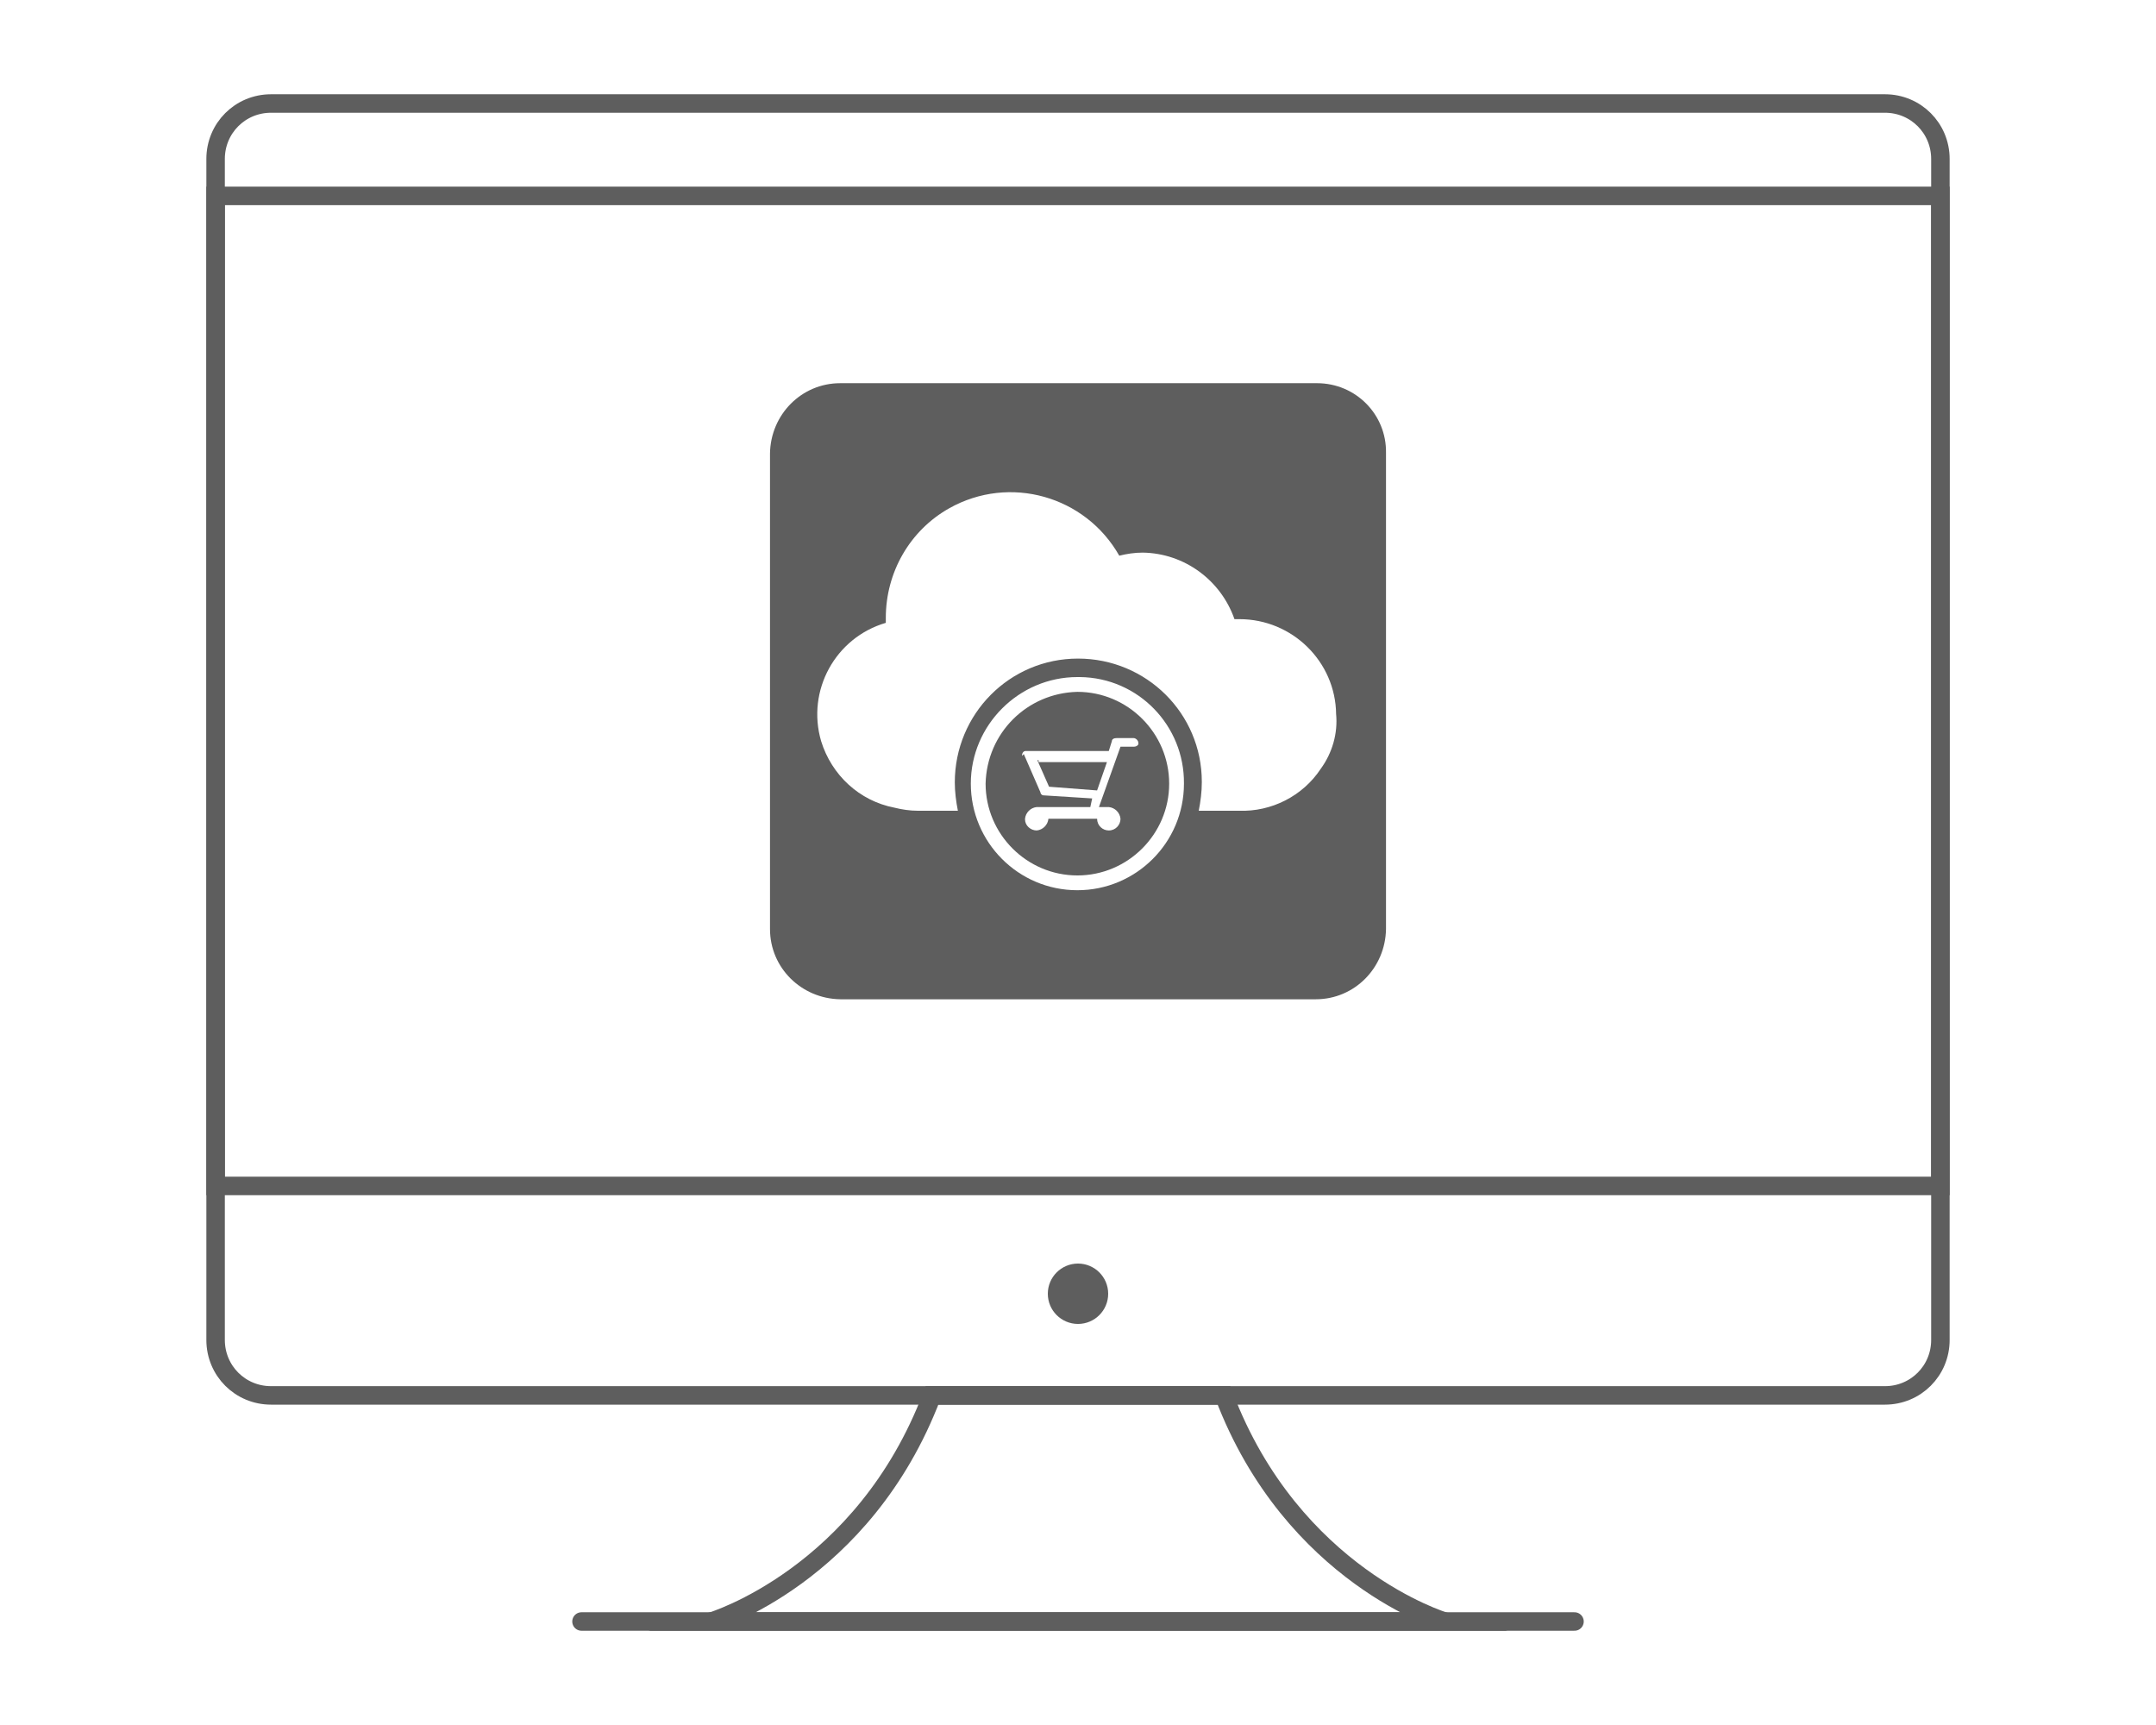
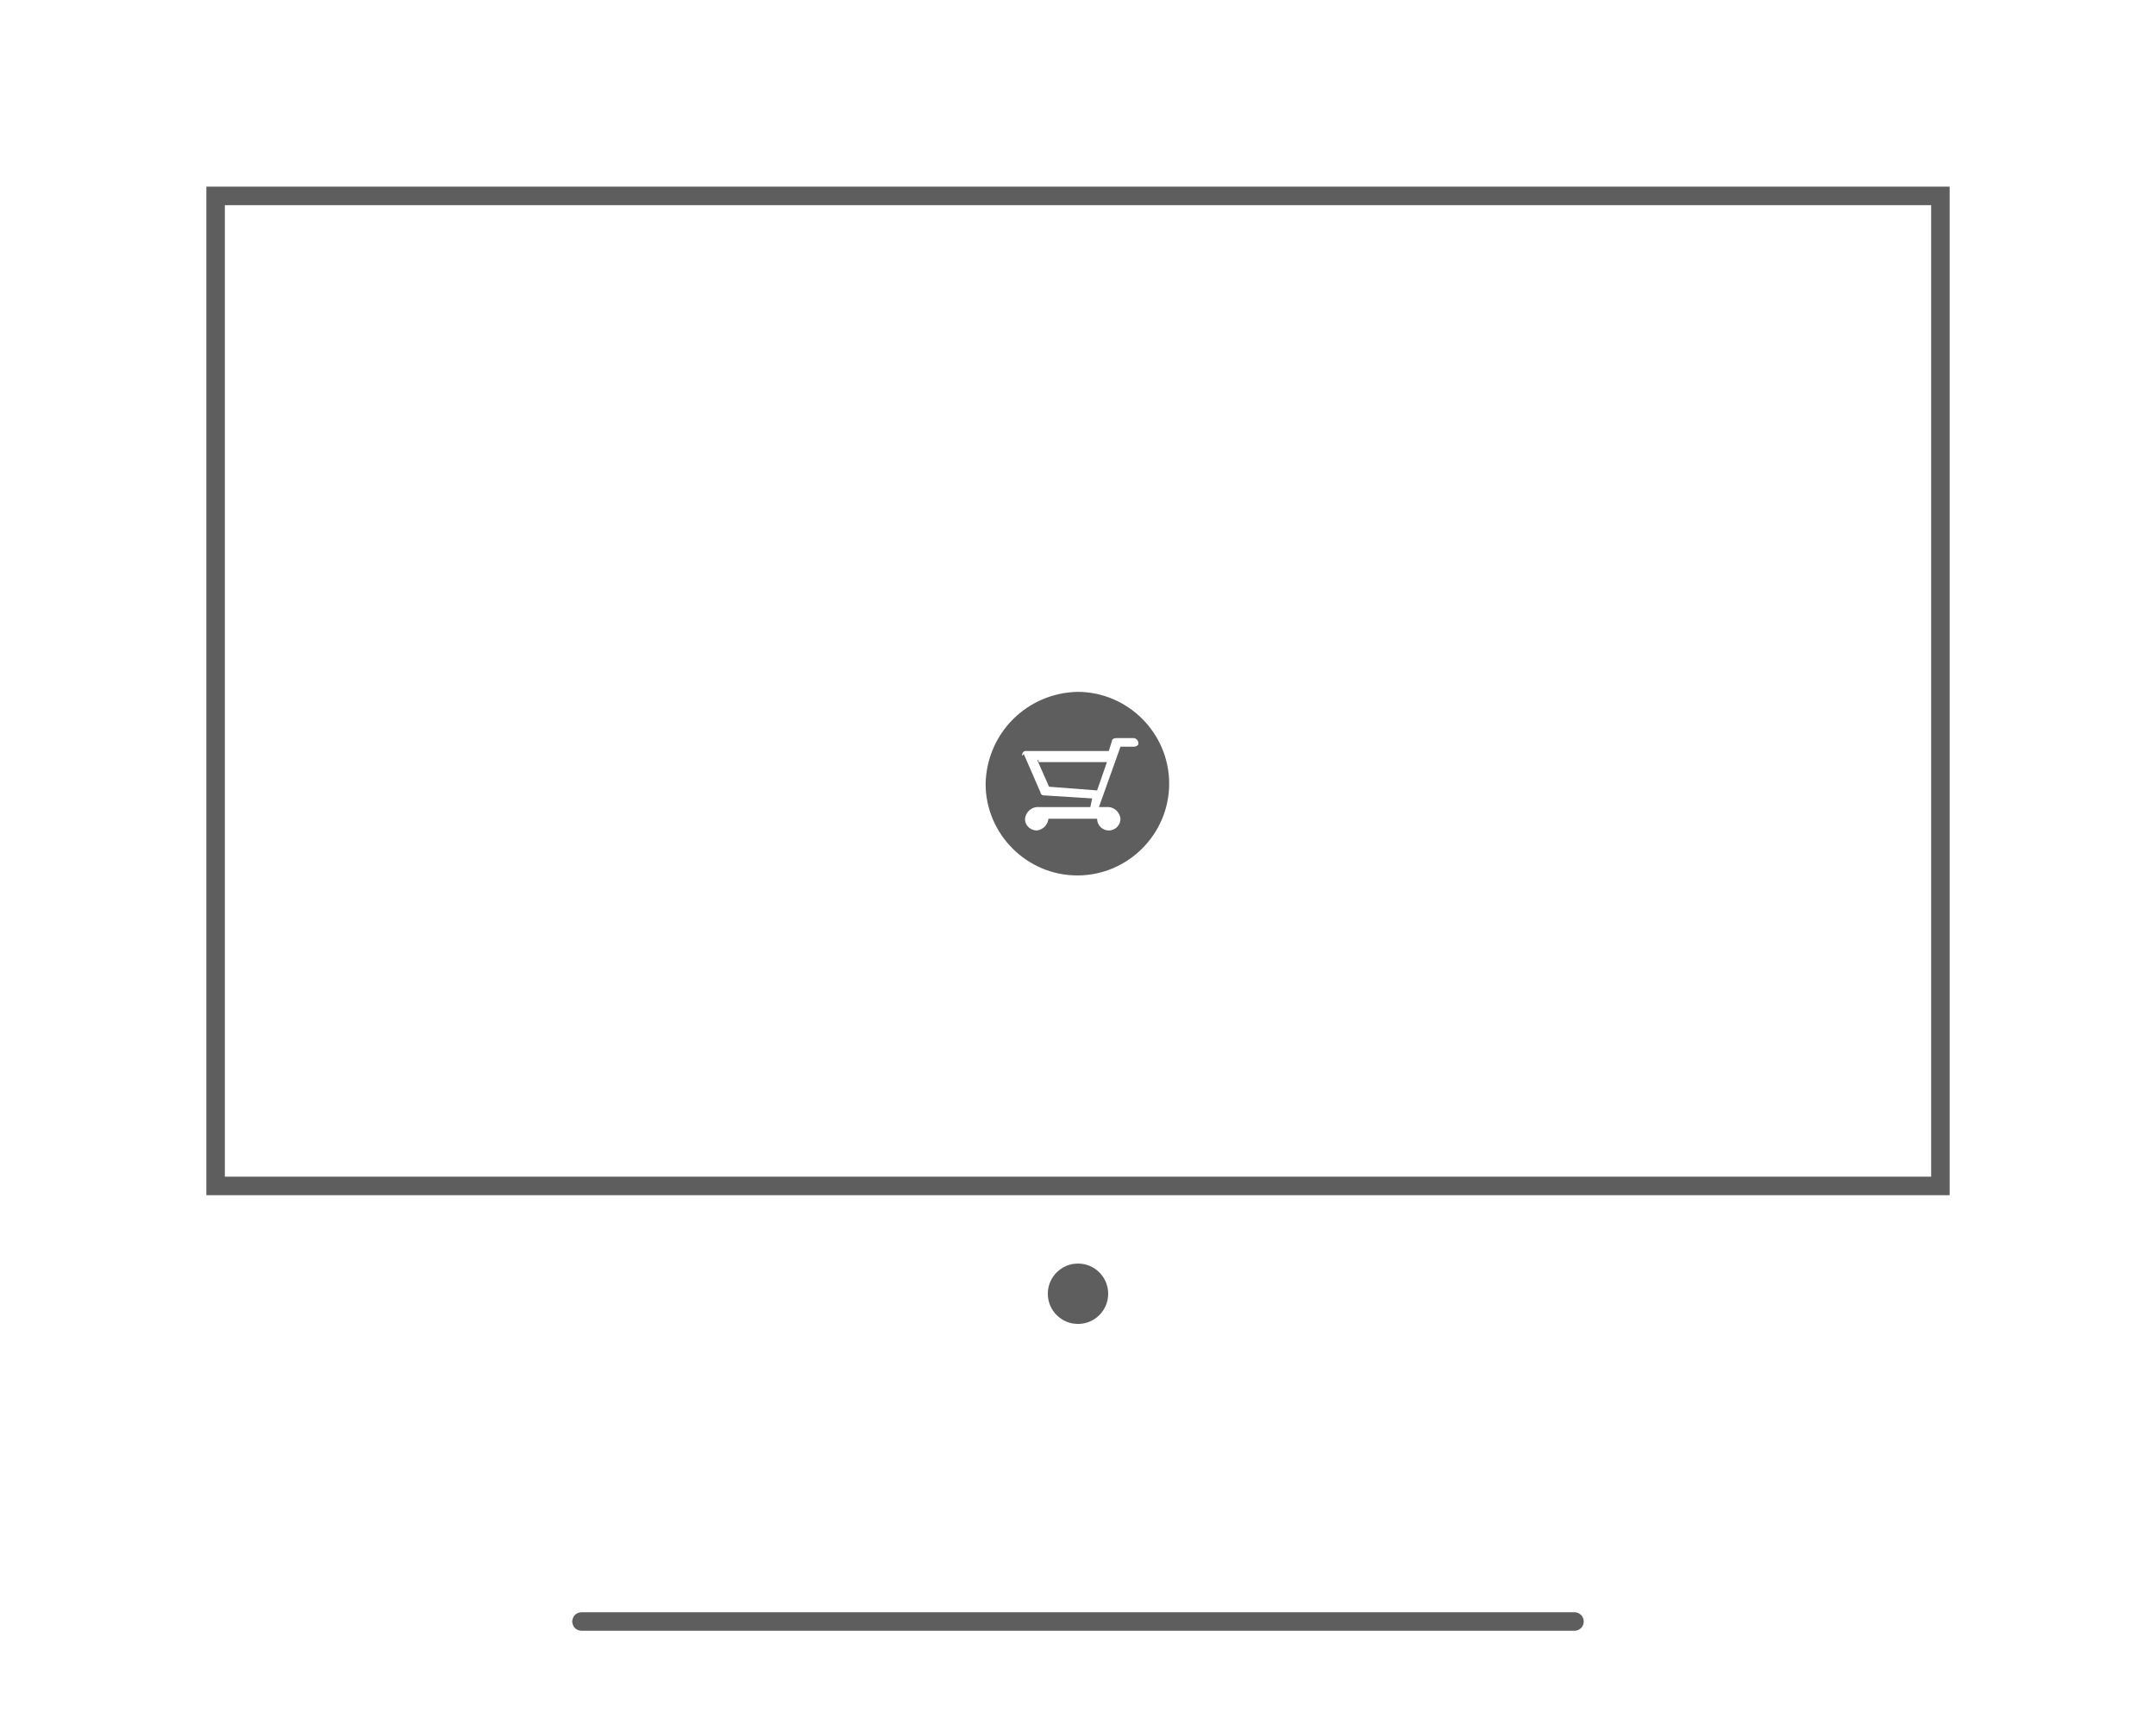
<svg xmlns="http://www.w3.org/2000/svg" version="1.1" x="0px" y="0px" width="350px" height="280px" viewBox="0 0 350 280" style="enable-background:new 0 0 350 280;" xml:space="preserve">
  <style type="text/css">
	.st0{fill:none;stroke:#5E5E5E;stroke-width:3;stroke-linecap:round;stroke-miterlimit:10;}
	.st1{fill:#5E5E5E;}
	.st2{fill:none;}
</style>
  <defs>
</defs>
  <g>
    <g>
-       <path class="st0" d="M306,226.5H44c-5,0-9-4-9-9V25.8c0-5,4-9,9-9h262c5,0,9,4,9,9v191.7C315,222.5,311,226.5,306,226.5z" />
      <rect x="35" y="31.8" class="st0" width="280" height="160.7" />
      <circle class="st1" cx="175" cy="210" r="4.9" />
-       <path class="st0" d="M198.7,226.5H175h-23.7c-11.1,29.3-35.8,36.7-35.8,36.7H175h59.5C234.5,263.2,209.8,255.8,198.7,226.5z" />
      <line class="st0" x1="94.4" y1="263.2" x2="255.6" y2="263.2" />
      <g>
        <g>
          <polygon class="st1" points="168.6,123.4 168.4,123.4 170.3,127.7 178.1,128.3 179.7,123.7 168.6,123.7     " />
          <path class="st1" d="M174.9,112.3c-8.2,0.2-14.7,6.7-14.9,14.9c0,8.2,6.7,14.9,14.9,14.9s14.9-6.7,14.9-14.9      S183.1,112.3,174.9,112.3z M184.1,121.2h-2.2l-3.5,9.8h1.6c1,0.1,1.8,0.9,1.9,1.9c0,1-0.8,1.9-1.9,1.9c-1,0-1.9-0.8-1.9-1.9      h-7.9c-0.1,1-0.9,1.8-1.9,1.9c-1,0-1.9-0.8-1.9-1.8c0,0,0-0.1,0-0.1c0.1-1,0.9-1.8,1.9-1.9h8.7l0.3-1.4l-7.9-0.5      c-0.3,0-0.5-0.3-0.5-0.5l-2.7-6.2l-0.3,0.3c0-0.4,0.2-0.8,0.6-0.8c0.1,0,0.1,0,0.2,0H180l0.5-1.6c0-0.3,0.3-0.5,0.8-0.5h2.7      c0.4,0,0.8,0.4,0.8,0.8C184.9,120.9,184.5,121.2,184.1,121.2z" />
        </g>
-         <path class="st1" d="M213.8,62.2c-0.1,0-0.1,0-0.2,0h-77.2c-6.3,0-11.3,5.1-11.4,11.4v77.2c0,6.3,5.1,11.3,11.4,11.4h77.2     c6.3,0,11.3-5.1,11.4-11.4V73.5C225.1,67.3,220.1,62.2,213.8,62.2z M174.9,144.5c-9.6,0-17.3-7.8-17.3-17.3s7.8-17.3,17.3-17.3v0     c0.1,0,0.3,0,0.4,0c9.5,0.1,17,7.9,16.9,17.3C192.2,136.8,184.4,144.5,174.9,144.5z M214.4,124.8c-2.9,4.4-8,7-13.3,6.8h-6.5     c0.3-1.5,0.5-3.1,0.5-4.6c0,0,0,0,0-0.1c0-11.1-9-20-20.1-20s-20,9-20,20.1c0,1.5,0.2,3.1,0.5,4.6h-6.5c-1.3,0-2.6-0.2-3.8-0.5     c-5.7-1.1-10.2-5.3-11.9-10.8c-2.4-8.2,2.3-16.8,10.5-19.2v-0.8c0-7.4,3.9-14.2,10.3-17.8c9.8-5.5,22.1-2,27.6,7.7     c1.2-0.3,2.5-0.5,3.8-0.5c6.8,0.1,12.7,4.5,14.9,10.8h0.8c8.6,0,15.6,6.9,15.7,15.4C217.2,119,216.3,122.2,214.4,124.8z" />
      </g>
    </g>
-     <rect class="st2" width="350" height="280" />
  </g>
</svg>